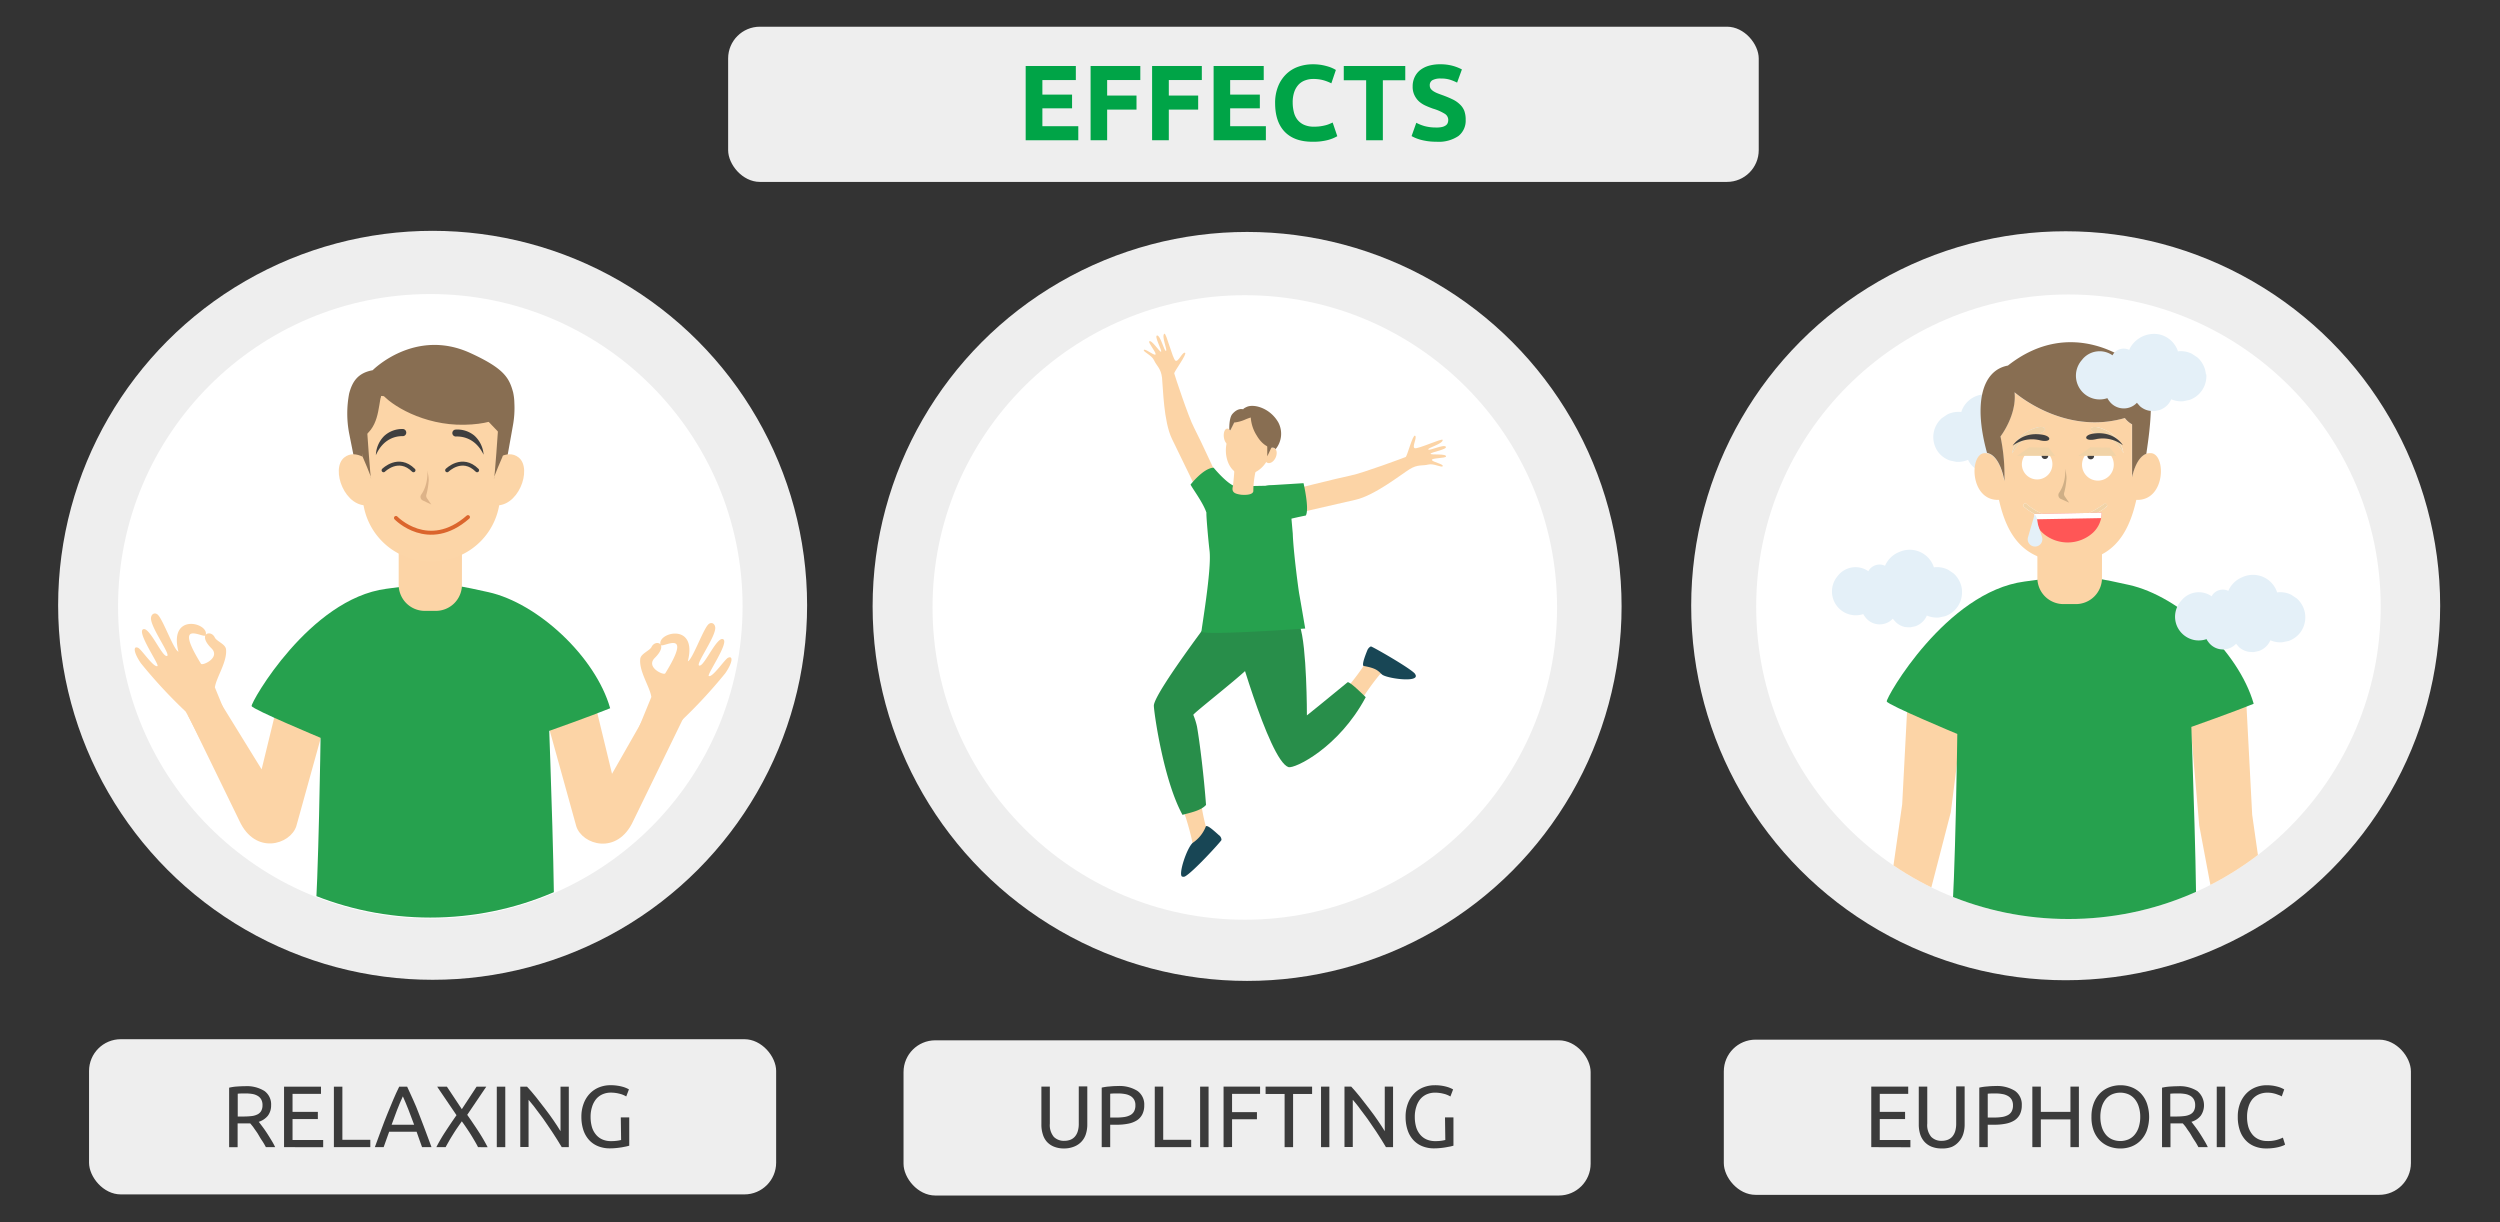
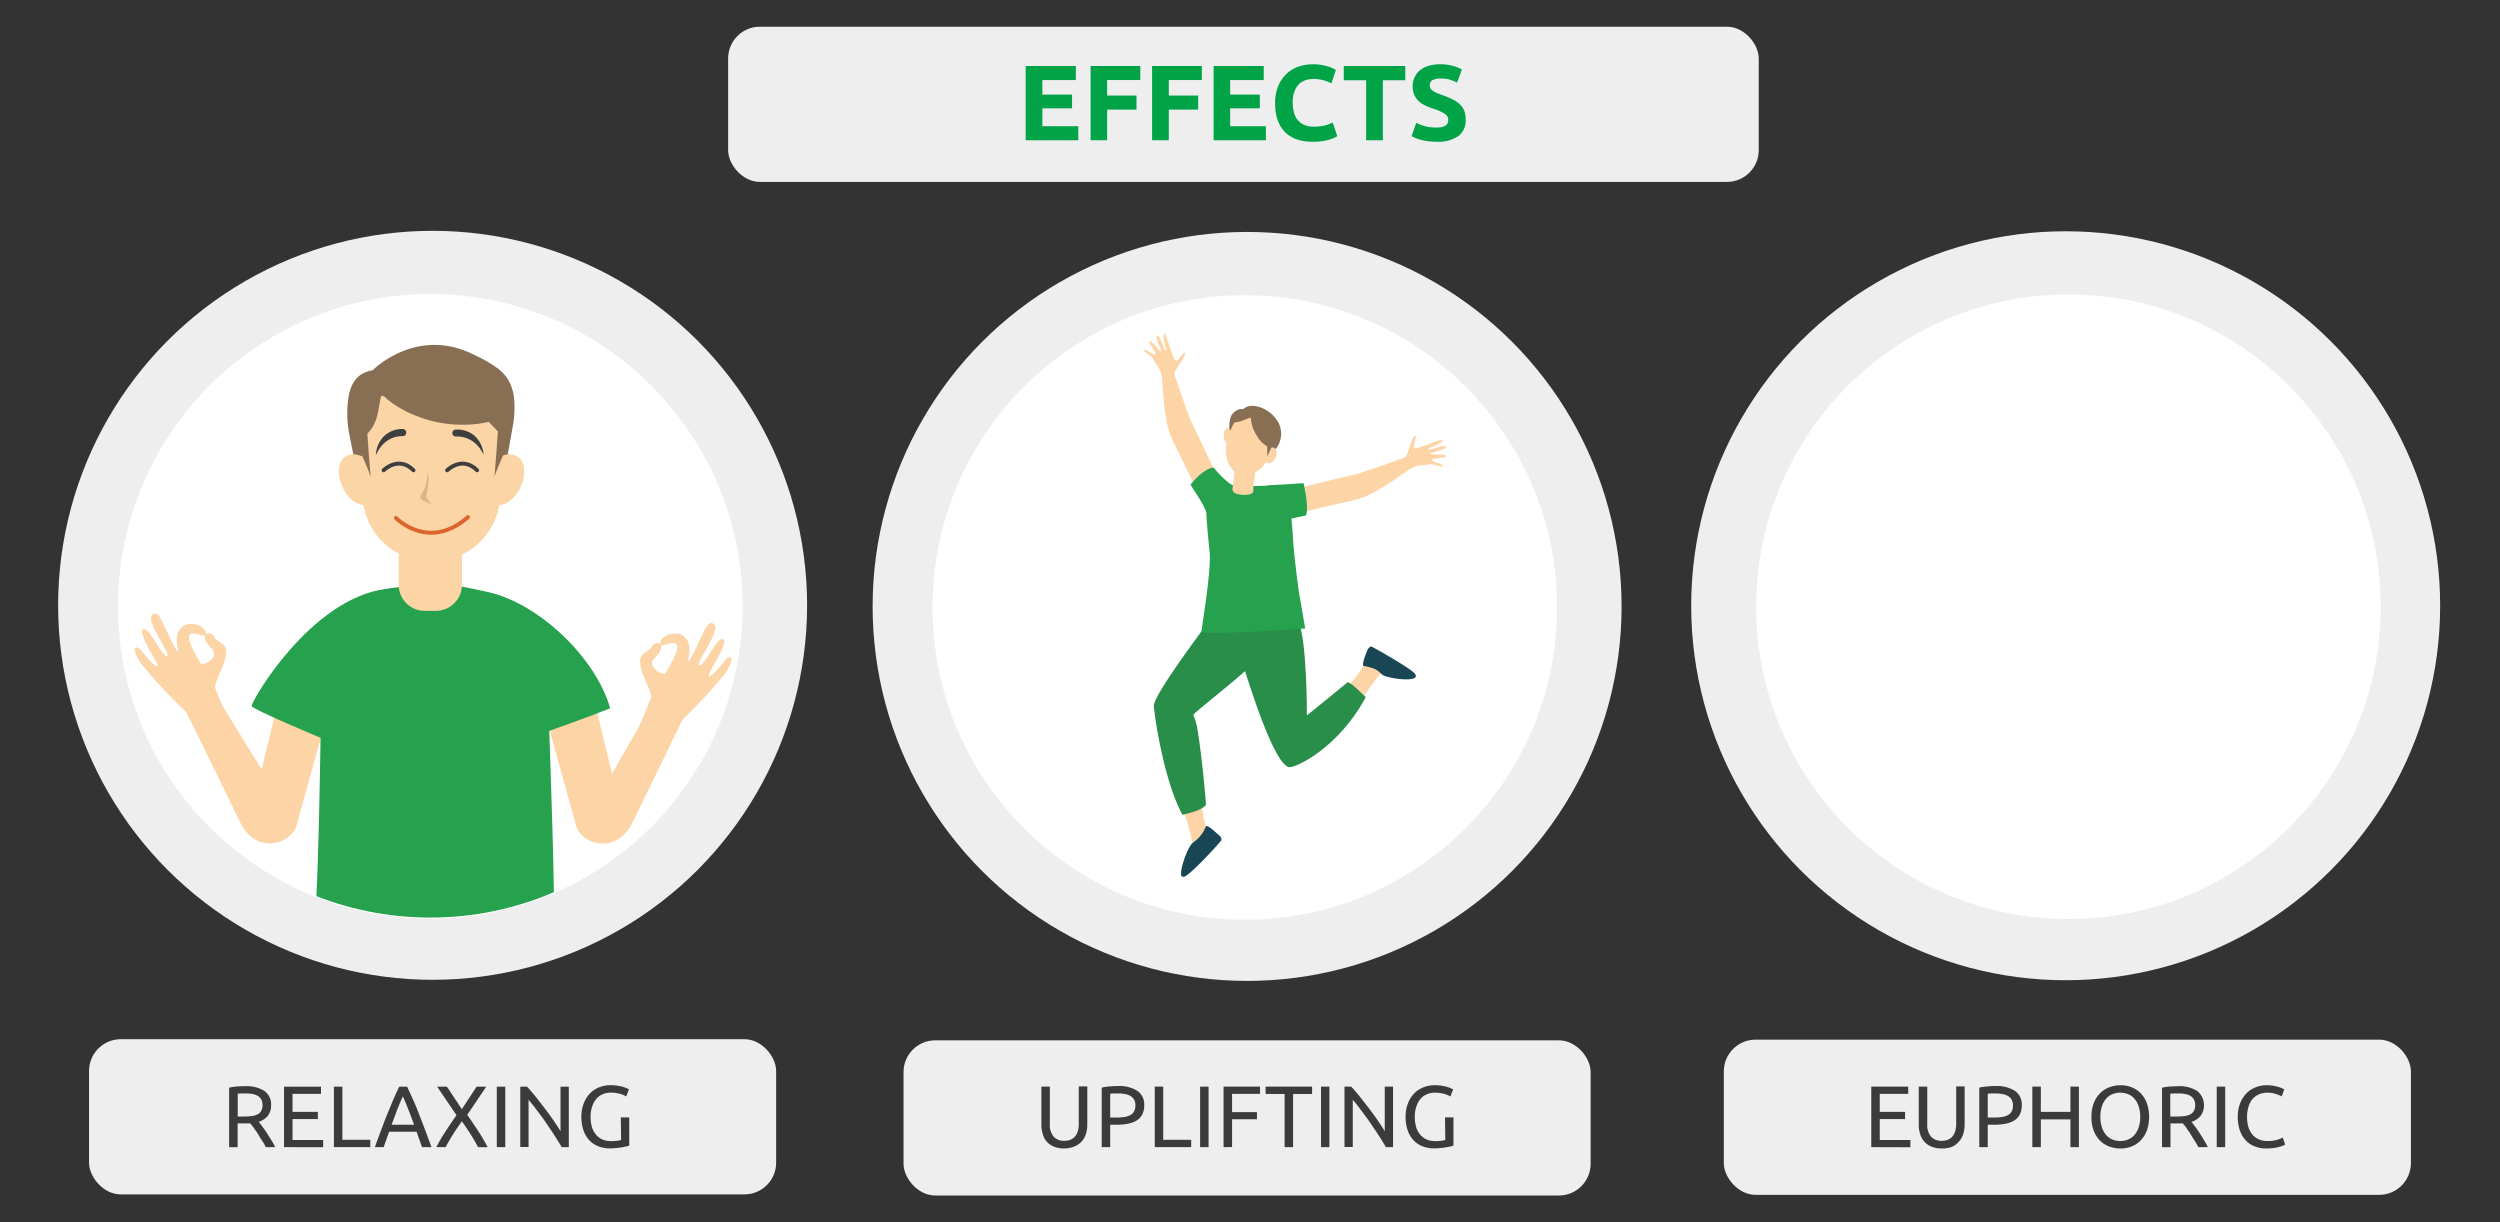
<svg xmlns="http://www.w3.org/2000/svg" id="Слой_1" data-name="Слой 1" width="630" height="308" viewBox="0 0 630 308">
  <rect x="0" y="0" width="630" height="308" fill="#333333" stroke="none" />
  <defs>
    <style>
      .cls-1, .cls-10, .cls-19, .cls-20, .cls-9 {
        fill: none;
      }

      .cls-2 {
        clip-path: url(#clip-path);
      }

      .cls-3 {
        fill: #fcd4a6;
      }

      .cls-4 {
        fill: #26a14e;
      }

      .cls-5 {
        fill: #806e54;
      }

      .cls-6 {
        fill: #f0d2a6;
      }

      .cls-7 {
        fill: #cfaf87;
      }

      .cls-8 {
        fill: #3f3f3f;
      }

      .cls-9 {
        stroke: #414141;
      }

      .cls-10, .cls-19, .cls-20, .cls-9 {
        stroke-linecap: round;
        stroke-linejoin: round;
      }

      .cls-10 {
        stroke: #c06534;
      }

      .cls-11 {
        fill: #eee;
      }

      .cls-12 {
        fill: #fff;
      }

      .cls-13 {
        fill: #3b3b3b;
      }

      .cls-14 {
        fill: #00a447;
      }

      .cls-15 {
        clip-path: url(#clip-path-2);
      }

      .cls-16 {
        fill: #886e52;
      }

      .cls-17 {
        fill: #fcd5a7;
      }

      .cls-18 {
        fill: #ddb388;
      }

      .cls-19 {
        stroke: #3f3f3f;
      }

      .cls-20 {
        stroke: #db652d;
      }

      .cls-21 {
        fill: #288e4a;
      }

      .cls-22 {
        fill: #184655;
      }

      .cls-23 {
        clip-path: url(#clip-path-3);
      }

      .cls-24 {
        fill: #e4f0f8;
      }

      .cls-25 {
        fill: #f1d3a7;
      }

      .cls-26 {
        fill: #414141;
      }

      .cls-27 {
        fill: #ff5656;
      }

      .cls-28 {
        fill: #cfaf86;
      }
    </style>
    <clipPath id="clip-path">
      <path class="cls-1" d="M54.53,211.33s20,8.13,52.61,8.18c36.18.05,60.24-9.2,60.24-9.2L183.31,47.74,40.38,70.23Z" />
    </clipPath>
    <clipPath id="clip-path-2">
      <circle class="cls-1" cx="108.44" cy="152.54" r="78.69" />
    </clipPath>
    <clipPath id="clip-path-3">
-       <circle class="cls-1" cx="521.25" cy="152.9" r="78.69" />
-     </clipPath>
+       </clipPath>
  </defs>
  <g class="cls-2">
    <g>
      <polygon class="cls-3" points="70.8 174.55 69.22 204.85 65.31 232.23 73.97 232.23 80.58 206.7 84.01 179.79 70.8 174.55" />
      <g>
        <polygon class="cls-3" points="149.49 176.98 151.07 207.28 154.98 234.66 143.36 234.66 138.69 209.81 136.29 182.23 149.49 176.98" />
        <path class="cls-4" d="M97.81,152.74c11.93-1.58,12-2,24.46.79,11.82,2.62,25.6,15.46,29.15,27.79-4.72,1.94-14.58,5.41-14.58,5.41s1.68,45.48,1,46.41c-1,1.3-41.16,3.92-57.1.48,1-10.78,1.42-45.22,1.42-45.22s-16.24-6.78-16.5-7.61S79.5,155.16,97.81,152.74Z" />
        <path class="cls-3" d="M100.81,142.87h15.14a0,0,0,0,1,0,0v8.56a6.58,6.58,0,0,1-6.58,6.58h-2a6.58,6.58,0,0,1-6.58-6.58v-8.56A0,0,0,0,1,100.81,142.87Z" />
        <path class="cls-5" d="M127.84,109.13c-.92-3.35-2.1-5.5-9.83-9-12.79-5.82-22.4,4-22.4,4-3.52.66-4.7,2.83-5.38,5.29a24.38,24.38,0,0,0,0,9.26l2.56,12.83,2.46-12c2.42-7.89,6.09-11.1,6.09-11.1l11.68-.92,12.39,22.85,2.41-13.52a22.77,22.77,0,0,0,.34-5.21A13,13,0,0,0,127.84,109.13Z" />
        <path class="cls-6" d="M95.26,125.27s-3.42-3.35-6.16-1.16C85.86,126.69,89.24,136,95,135Z" />
        <path class="cls-6" d="M123,125.27s3.43-3.35,6.16-1.16c3.24,2.58-.14,11.89-5.88,10.91Z" />
        <path class="cls-6" d="M109.41,147.92h-.63a15.47,15.47,0,0,1-15.47-15.47v-13.8L97.57,110l20.71,1.8,6.6,6.87v13.8A15.47,15.47,0,0,1,109.41,147.92Z" />
        <path class="cls-7" d="M108.18,127.62s0,.06,0,.17a9.58,9.58,0,0,1-.55,3.16,6.86,6.86,0,0,1-.84,1.61,1,1,0,0,0,.37,1.43l1.91.85-1-1.43a1,1,0,0,1-.15-.76,16.87,16.87,0,0,0,.56-3.41,7.45,7.45,0,0,0-.37-2.18" />
        <path class="cls-8" d="M96.77,123.78a6.56,6.56,0,0,1,3.08-3.73,6.09,6.09,0,0,1,4.58-.31.78.78,0,0,1,.5.9h0a.8.8,0,0,1-1,.61C102.52,120.84,99.49,120.52,96.77,123.78Z" />
        <path class="cls-8" d="M120.05,124.07a6.48,6.48,0,0,0-2.69-4,6.07,6.07,0,0,0-4.52-.77.78.78,0,0,0-.59.85h0a.79.79,0,0,0,.93.7C114.63,120.58,117.67,120.56,120.05,124.07Z" />
        <path class="cls-5" d="M125.79,106.55c-.44.15-14.6-3.78-14.6-3.78l-12.44,3.78v0c-10.93,3-6.12,13.31-6.12,13.31,4.5-2.31,4.17-7,5-10.45,2,2.61,9.61,7.38,19,7.19,9.6-.18,10.68-3.92,10.68-3.92S126.23,106.41,125.79,106.55Z" />
        <path class="cls-5" d="M93.31,123.92s2.11,4.8,2,5-1-11.86-1-11.86l-1.75,2.64Z" />
        <path class="cls-5" d="M125.4,123.92s-2.1,4.8-2,5,1-11.86,1-11.86l1.76,2.64Z" />
        <polyline class="cls-9" points="115.81 125.08 113.66 126.86 115.81 128.14" />
        <polyline class="cls-9" points="101.44 125.08 103.59 126.86 101.44 128.14" />
        <path class="cls-10" d="M102.63,140.11s6.53-4.08,12.72,0" />
      </g>
    </g>
  </g>
  <circle class="cls-11" cx="520.55" cy="152.65" r="94.37" />
  <circle class="cls-12" cx="521.25" cy="152.9" r="78.69" />
  <rect class="cls-11" x="183.49" y="6.73" width="259.71" height="39.11" rx="8" />
  <rect class="cls-11" x="227.69" y="262.16" width="173.15" height="39.11" rx="8" />
  <circle class="cls-11" cx="314.27" cy="152.82" r="94.37" />
  <circle class="cls-12" cx="313.69" cy="153.08" r="78.69" />
  <rect class="cls-11" x="434.4" y="261.99" width="173.15" height="39.11" rx="8" />
  <g>
    <path class="cls-13" d="M471.56,289.08V273.83h9.31v1.83H473.7v4.53h6.38V282H473.7v5.28h7.72v1.83Z" />
    <path class="cls-13" d="M489.32,289.41a6.67,6.67,0,0,1-2.6-.46,4.85,4.85,0,0,1-1.8-1.27,5.18,5.18,0,0,1-1.05-1.9,8.18,8.18,0,0,1-.34-2.37v-9.58h2.14v9.33a4.61,4.61,0,0,0,1,3.33,3.55,3.55,0,0,0,2.64,1,4.33,4.33,0,0,0,1.48-.25,3,3,0,0,0,1.16-.78,3.78,3.78,0,0,0,.75-1.36,6.67,6.67,0,0,0,.26-2v-9.33h2.13v9.58a7.85,7.85,0,0,1-.34,2.37,5,5,0,0,1-1.05,1.9A5,5,0,0,1,491.9,289,6.5,6.5,0,0,1,489.32,289.41Z" />
    <path class="cls-13" d="M502.83,273.68a8.54,8.54,0,0,1,4.94,1.22,4.18,4.18,0,0,1,1.72,3.64,5.06,5.06,0,0,1-.47,2.26,4,4,0,0,1-1.36,1.52,6.35,6.35,0,0,1-2.17.84,14,14,0,0,1-2.88.27h-1.7v5.65h-2.13v-15a12.6,12.6,0,0,1,2-.29C501.53,273.71,502.21,273.68,502.83,273.68Zm.17,1.87c-.91,0-1.6,0-2.09.07v6h1.61a13.16,13.16,0,0,0,2-.14A4.52,4.52,0,0,0,506,281a2.34,2.34,0,0,0,.94-.93,3.11,3.11,0,0,0,.33-1.52,2.85,2.85,0,0,0-.34-1.45,2.54,2.54,0,0,0-.93-.91,4,4,0,0,0-1.35-.48A9.45,9.45,0,0,0,503,275.55Z" />
    <path class="cls-13" d="M521.75,273.83h2.13v15.25h-2.13v-7h-7.46v7h-2.14V273.83h2.14v6.36h7.46Z" />
    <path class="cls-13" d="M527.05,281.45a9.47,9.47,0,0,1,.58-3.46,7.23,7.23,0,0,1,1.58-2.49,6.59,6.59,0,0,1,2.34-1.51,7.8,7.8,0,0,1,2.82-.51,7.63,7.63,0,0,1,2.79.51,6.53,6.53,0,0,1,2.3,1.51A7.21,7.21,0,0,1,541,278a10.58,10.58,0,0,1,0,6.91,7.26,7.26,0,0,1-1.57,2.5,6.53,6.53,0,0,1-2.3,1.51,7.84,7.84,0,0,1-2.79.5,8,8,0,0,1-2.82-.5,6.59,6.59,0,0,1-2.34-1.51,7.27,7.27,0,0,1-1.58-2.5A9.45,9.45,0,0,1,527.05,281.45Zm2.24,0a8.67,8.67,0,0,0,.35,2.52,5.66,5.66,0,0,0,1,1.92,4.29,4.29,0,0,0,1.58,1.22,5.32,5.32,0,0,0,4.19,0,4.26,4.26,0,0,0,1.57-1.22,5.47,5.47,0,0,0,1-1.92,8.34,8.34,0,0,0,.36-2.52,8.25,8.25,0,0,0-.36-2.52,5.44,5.44,0,0,0-1-1.93,4.36,4.36,0,0,0-1.57-1.22,5.32,5.32,0,0,0-4.19,0,4.4,4.4,0,0,0-1.58,1.22,5.62,5.62,0,0,0-1,1.93A8.57,8.57,0,0,0,529.29,281.45Z" />
    <path class="cls-13" d="M552.24,282.7c.23.29.53.68.89,1.16s.73,1,1.11,1.58.76,1.18,1.13,1.81a17.14,17.14,0,0,1,1,1.83H554c-.3-.56-.61-1.12-1-1.69s-.69-1.12-1-1.64-.71-1-1-1.47-.66-.85-.93-1.18l-.59,0h-2.52v6h-2.13v-15a12.6,12.6,0,0,1,2-.29c.74-.05,1.42-.08,2-.08a8.29,8.29,0,0,1,4.89,1.21,4.64,4.64,0,0,1,.88,6.2A4.68,4.68,0,0,1,552.24,282.7ZM549,275.55c-.91,0-1.6,0-2.09.07v5.74h1.52a16.72,16.72,0,0,0,2-.11,4.37,4.37,0,0,0,1.49-.42,2.17,2.17,0,0,0,.93-.87,2.9,2.9,0,0,0,.33-1.48,2.83,2.83,0,0,0-.33-1.43,2.4,2.4,0,0,0-.89-.9,3.69,3.69,0,0,0-1.32-.47A9.25,9.25,0,0,0,549,275.55Z" />
    <path class="cls-13" d="M558.62,273.83h2.13v15.25h-2.13Z" />
    <path class="cls-13" d="M571.09,289.41a7.63,7.63,0,0,1-2.92-.53,6.14,6.14,0,0,1-2.27-1.54,6.81,6.81,0,0,1-1.46-2.49,10.2,10.2,0,0,1-.52-3.4,9.21,9.21,0,0,1,.58-3.4,7.47,7.47,0,0,1,1.58-2.5,6.69,6.69,0,0,1,2.31-1.54,7.51,7.51,0,0,1,2.81-.53,11,11,0,0,1,1.71.13,13,13,0,0,1,1.32.31,6.63,6.63,0,0,1,.91.36,3.46,3.46,0,0,1,.48.26L575,276.3a4.19,4.19,0,0,0-.57-.29l-.85-.31a8.83,8.83,0,0,0-1-.25,7.08,7.08,0,0,0-1.13-.1,5.43,5.43,0,0,0-2.18.42,4.59,4.59,0,0,0-1.65,1.21,5.5,5.5,0,0,0-1,1.93,8.33,8.33,0,0,0-.36,2.54,9.15,9.15,0,0,0,.31,2.48,5.73,5.73,0,0,0,1,1.93,4.35,4.35,0,0,0,1.6,1.24,5.31,5.31,0,0,0,2.23.44,8,8,0,0,0,2.44-.31,9.84,9.84,0,0,0,1.45-.55l.55,1.76a2.43,2.43,0,0,1-.55.28,8.31,8.31,0,0,1-1,.32,11.82,11.82,0,0,1-1.38.26A13.09,13.09,0,0,1,571.09,289.41Z" />
  </g>
  <rect class="cls-11" x="22.44" y="261.88" width="173.15" height="39.11" rx="8" />
  <g>
    <path class="cls-13" d="M65.2,282.7c.24.29.53.68.89,1.16s.73,1,1.11,1.58.76,1.19,1.14,1.82a17.78,17.78,0,0,1,1,1.82H67c-.29-.56-.61-1.12-1-1.69s-.69-1.12-1-1.64-.7-1-1-1.46-.66-.85-.94-1.19l-.58,0H59.88v6H57.74v-15a11.63,11.63,0,0,1,2-.3c.74-.05,1.42-.08,2-.08a8.42,8.42,0,0,1,4.9,1.21,4.16,4.16,0,0,1,1.68,3.61,4.27,4.27,0,0,1-.8,2.6A4.81,4.81,0,0,1,65.2,282.7ZM62,275.55c-.91,0-1.61,0-2.09.07v5.74H61.4a16.85,16.85,0,0,0,2-.11,4.31,4.31,0,0,0,1.48-.42,2.2,2.2,0,0,0,.94-.87,2.9,2.9,0,0,0,.33-1.48,2.83,2.83,0,0,0-.33-1.43,2.43,2.43,0,0,0-.9-.9,3.89,3.89,0,0,0-1.32-.47A10.19,10.19,0,0,0,62,275.55Z" />
    <path class="cls-13" d="M71.58,289.08V273.84h9.31v1.82H73.72v4.53H80.1V282H73.72v5.28h7.72v1.82Z" />
    <path class="cls-13" d="M93.32,287.23v1.85H84.14V273.84h2.14v13.39Z" />
    <path class="cls-13" d="M106.36,289.08c-.25-.66-.48-1.31-.7-1.95l-.68-1.94H98.07l-1.39,3.89H94.46q.89-2.41,1.65-4.47c.51-1.38,1-2.68,1.51-3.91s1-2.41,1.46-3.53,1-2.23,1.52-3.33h2c.52,1.1,1,2.21,1.52,3.33s1,2.3,1.46,3.53,1,2.53,1.5,3.91,1.07,2.86,1.66,4.47Zm-2-5.65c-.47-1.28-.93-2.51-1.4-3.71s-.94-2.34-1.44-3.44c-.51,1.1-1,2.25-1.46,3.44s-.92,2.43-1.37,3.71Z" />
    <path class="cls-13" d="M120.46,289.08c-.21-.44-.48-.93-.79-1.46s-.64-1.09-1-1.67-.75-1.16-1.14-1.74-.78-1.13-1.15-1.64l-1.14,1.64c-.4.58-.77,1.16-1.13,1.74s-.7,1.13-1,1.67-.58,1-.8,1.46h-2.35a42.11,42.11,0,0,1,2.3-3.94q1.3-2,2.78-4.11l-4.88-7.19h2.46l3.76,5.67,3.72-5.67h2.44l-4.8,7.1q1.5,2.13,2.82,4.16a45.46,45.46,0,0,1,2.33,4Z" />
    <path class="cls-13" d="M125.19,273.84h2.14v15.24h-2.14Z" />
    <path class="cls-13" d="M141.56,289.08c-.32-.54-.69-1.15-1.11-1.82s-.87-1.38-1.35-2.1-1-1.47-1.51-2.22-1-1.47-1.55-2.16-1-1.36-1.5-2-.93-1.16-1.34-1.63v11.9h-2.09V273.84h1.7c.69.73,1.42,1.58,2.21,2.56s1.56,2,2.33,3,1.5,2,2.18,3,1.26,1.88,1.72,2.66V273.84h2.09v15.24Z" />
    <path class="cls-13" d="M156.44,281.58h2.13v7.13c-.18.06-.43.12-.76.2l-1.14.22c-.44.07-.91.13-1.42.18s-1,.08-1.56.08a7.84,7.84,0,0,1-2.93-.53,6.14,6.14,0,0,1-2.27-1.54,7,7,0,0,1-1.46-2.48,10.4,10.4,0,0,1-.52-3.39,9.21,9.21,0,0,1,.59-3.4,7.3,7.3,0,0,1,1.57-2.5A6.64,6.64,0,0,1,151,274a7.72,7.72,0,0,1,2.85-.53,11.21,11.21,0,0,1,1.84.14,10.63,10.63,0,0,1,1.37.3,7.21,7.21,0,0,1,.94.36,3.75,3.75,0,0,1,.49.26l-.68,1.78a5.7,5.7,0,0,0-1.69-.69,8.77,8.77,0,0,0-2.16-.28,5.18,5.18,0,0,0-2.12.42A4.43,4.43,0,0,0,150.2,277a5.68,5.68,0,0,0-1,1.93,8,8,0,0,0-.37,2.54,9.09,9.09,0,0,0,.32,2.48,5.24,5.24,0,0,0,1,1.93,4.35,4.35,0,0,0,1.6,1.24,5.27,5.27,0,0,0,2.26.44,10.09,10.09,0,0,0,1.57-.1,8.85,8.85,0,0,0,.94-.18Z" />
  </g>
  <circle class="cls-11" cx="109.02" cy="152.54" r="94.37" />
  <circle class="cls-12" cx="108.44" cy="152.79" r="78.69" />
  <g>
    <path class="cls-13" d="M268.17,289.41a6.62,6.62,0,0,1-2.59-.46,4.81,4.81,0,0,1-1.81-1.27,5,5,0,0,1-1-1.9,7.85,7.85,0,0,1-.34-2.37v-9.58h2.13v9.33a4.65,4.65,0,0,0,1,3.33,3.58,3.58,0,0,0,2.64,1,4.39,4.39,0,0,0,1.49-.25,2.94,2.94,0,0,0,1.15-.78,3.64,3.64,0,0,0,.75-1.36,6.36,6.36,0,0,0,.26-2v-9.33H274v9.58a7.85,7.85,0,0,1-.34,2.37,4.93,4.93,0,0,1-2.86,3.17A6.59,6.59,0,0,1,268.17,289.41Z" />
    <path class="cls-13" d="M281.68,273.68a8.52,8.52,0,0,1,4.94,1.22,4.18,4.18,0,0,1,1.73,3.64,4.93,4.93,0,0,1-.48,2.26,3.9,3.9,0,0,1-1.36,1.52,6.27,6.27,0,0,1-2.17.84,14,14,0,0,1-2.88.27h-1.69v5.65h-2.14v-15a12.56,12.56,0,0,1,2-.29C280.39,273.71,281.06,273.68,281.68,273.68Zm.18,1.87c-.91,0-1.61,0-2.09.07v6h1.6a13,13,0,0,0,2-.14,4.58,4.58,0,0,0,1.49-.49,2.38,2.38,0,0,0,.93-.93,3.11,3.11,0,0,0,.33-1.52,2.76,2.76,0,0,0-.34-1.45,2.51,2.51,0,0,0-.92-.91,4,4,0,0,0-1.36-.48A9.33,9.33,0,0,0,281.86,275.55Z" />
    <path class="cls-13" d="M300.18,287.23v1.85H291V273.83h2.13v13.4Z" />
    <path class="cls-13" d="M302.43,273.83h2.13v15.25h-2.13Z" />
    <path class="cls-13" d="M308.34,289.08V273.83h9.2v1.83h-7.06v4.6h6.27v1.8h-6.27v7Z" />
    <path class="cls-13" d="M330.65,273.83v1.85h-4.79v13.4h-2.14v-13.4h-4.79v-1.85Z" />
    <path class="cls-13" d="M332.9,273.83H335v15.25H332.9Z" />
    <path class="cls-13" d="M349.26,289.08q-.48-.81-1.11-1.83t-1.35-2.1c-.49-.72-1-1.46-1.51-2.21s-1-1.47-1.55-2.16-1-1.36-1.49-2-.94-1.16-1.35-1.63v11.9h-2.09V273.83h1.7c.69.74,1.42,1.59,2.21,2.57s1.56,2,2.33,3,1.5,2,2.18,3,1.26,1.88,1.73,2.66V273.83h2.09v15.25Z" />
    <path class="cls-13" d="M364.14,281.58h2.13v7.13c-.18.06-.43.12-.76.2l-1.14.21c-.44.08-.91.14-1.42.19s-1,.08-1.56.08a7.84,7.84,0,0,1-2.93-.53,6.14,6.14,0,0,1-2.27-1.54,6.81,6.81,0,0,1-1.46-2.49,10.3,10.3,0,0,1-.52-3.38,9.21,9.21,0,0,1,.59-3.4,7.45,7.45,0,0,1,1.57-2.5,6.64,6.64,0,0,1,2.32-1.54,7.72,7.72,0,0,1,2.85-.53,10.7,10.7,0,0,1,3.21.44,7.21,7.21,0,0,1,.94.36,3.75,3.75,0,0,1,.49.26l-.68,1.78a5.7,5.7,0,0,0-1.69-.69,8.77,8.77,0,0,0-2.16-.28,5.18,5.18,0,0,0-2.12.42A4.43,4.43,0,0,0,357.9,277a5.68,5.68,0,0,0-1,1.93,8,8,0,0,0-.37,2.54,9.14,9.14,0,0,0,.32,2.48,5.24,5.24,0,0,0,1,1.93,4.35,4.35,0,0,0,1.6,1.24,5.42,5.42,0,0,0,2.26.44,10.09,10.09,0,0,0,1.57-.1,6.53,6.53,0,0,0,.94-.19Z" />
  </g>
  <g>
    <path class="cls-14" d="M258.47,35.34V16.63h12.64v3.54h-8.43v3.67h7.48V27.3h-7.48v4.51h9.05v3.53Z" />
    <path class="cls-14" d="M274.83,35.34V16.63h12.53v3.54H279v3.91h7.4v3.54H279v7.72Z" />
    <path class="cls-14" d="M290.33,35.34V16.63h12.53v3.54h-8.32v3.91h7.4v3.54h-7.4v7.72Z" />
    <path class="cls-14" d="M305.83,35.34V16.63h12.63v3.54H310v3.67h7.48V27.3H310v4.51h9v3.53Z" />
    <path class="cls-14" d="M330.72,35.72q-4.56,0-7-2.54c-1.6-1.69-2.39-4.09-2.39-7.21a11,11,0,0,1,.73-4.14,8.78,8.78,0,0,1,2-3.08,8.21,8.21,0,0,1,3-1.9,11,11,0,0,1,3.81-.65,13,13,0,0,1,2.16.17,15.8,15.8,0,0,1,1.7.41,8.31,8.31,0,0,1,1.21.47,7,7,0,0,1,.7.38L335.5,21a11.09,11.09,0,0,0-2-.78,9.52,9.52,0,0,0-2.61-.32,5.62,5.62,0,0,0-1.9.32,4.36,4.36,0,0,0-1.65,1,5.16,5.16,0,0,0-1.15,1.85,7.9,7.9,0,0,0-.43,2.75,9.79,9.79,0,0,0,.29,2.42,5,5,0,0,0,.91,1.93,4.44,4.44,0,0,0,1.66,1.28,5.89,5.89,0,0,0,2.49.47,10.88,10.88,0,0,0,2.94-.36,6.47,6.47,0,0,0,1-.34c.29-.12.55-.24.78-.35L337,34.32a9.88,9.88,0,0,1-2.51,1A14.54,14.54,0,0,1,330.72,35.72Z" />
    <path class="cls-14" d="M354.13,16.63v3.59h-5.65V35.34h-4.21V20.22h-5.64V16.63Z" />
    <path class="cls-14" d="M361.93,32.13A5.93,5.93,0,0,0,363.4,32a2.68,2.68,0,0,0,.93-.4,1.35,1.35,0,0,0,.49-.61,2.16,2.16,0,0,0,.14-.78,1.81,1.81,0,0,0-.87-1.53,12,12,0,0,0-3-1.31c-.61-.22-1.22-.46-1.83-.74a6.63,6.63,0,0,1-1.65-1.05A5.17,5.17,0,0,1,356.45,24a4.8,4.8,0,0,1-.46-2.2,5.36,5.36,0,0,1,.49-2.34,5,5,0,0,1,1.37-1.77A6.5,6.5,0,0,1,360,16.59a9.77,9.77,0,0,1,2.87-.39,11.58,11.58,0,0,1,3.26.4,11.15,11.15,0,0,1,2.27.9l-1.21,3.32a12.27,12.27,0,0,0-1.75-.72,7.35,7.35,0,0,0-2.3-.31,4.24,4.24,0,0,0-2.18.42,1.42,1.42,0,0,0-.66,1.28,1.53,1.53,0,0,0,.24.87,2.65,2.65,0,0,0,.69.63,5.81,5.81,0,0,0,1,.51c.39.16.81.31,1.28.48,1,.36,1.82.71,2.54,1.06a6.79,6.79,0,0,1,1.8,1.23A4.5,4.5,0,0,1,369,27.92a6.45,6.45,0,0,1,.35,2.29,4.9,4.9,0,0,1-1.83,4.07,8.9,8.9,0,0,1-5.54,1.44,15.19,15.19,0,0,1-2.24-.15,15.7,15.7,0,0,1-1.77-.36,11.69,11.69,0,0,1-1.32-.46,10.11,10.11,0,0,1-.93-.46l1.19-3.35a10.47,10.47,0,0,0,2.06.83A10.83,10.83,0,0,0,361.93,32.13Z" />
  </g>
  <path class="cls-1" d="M48.53,217.89s22.13,9,58.11,9c40,.06,66.55-10.16,66.55-10.16l17.6-179.58L32.9,62Z" />
  <g class="cls-15">
    <g>
      <path class="cls-3" d="M41.82,165.27c1.88.65-3.41-6.37-3.76-9.18-.16-1.27.95-2,1.79-1.09,1.35,1.44,4,8.91,5.12,9.22-2.56-10.05,7.92-7.2,6.85-4.13-.36,1-8.43-4.59-1.17,7.18.36.58,5-1.53,2.64-3.89-3.65-3.6-.19-4.84.83-2.75.46,1,2.7,1.66,2.84,3,.34,3.13-2.43,7-2.81,9.59l5.79,14.14L55.41,196s-8-15.79-8.66-16.72a125.66,125.66,0,0,1-11.22-12.11c-1.93-2.78-2-4.54-.69-3.9.84.42,3.87,5,4.83,4.59.6-.25-5.11-8.32-3.66-9.25S40.54,164.83,41.82,165.27Z" />
      <path class="cls-3" d="M176.47,167.69c-1.87.65,3.41-6.38,3.76-9.18.16-1.27-.95-2-1.79-1.1-1.35,1.45-4,8.92-5.11,9.23,2.55-10-7.93-7.2-6.86-4.13.36,1,8.44-4.59,1.17,7.18-.36.58-5-1.53-2.64-3.89,3.65-3.6.19-4.84-.82-2.75-.47.94-2.7,1.66-2.84,3-.34,3.13,2.42,7,2.8,9.59l-5.79,14.14,4.53,8.72s8.05-15.79,8.66-16.72a125.66,125.66,0,0,0,11.22-12.11c1.93-2.78,2-4.54.69-3.9-.84.42-3.87,5-4.83,4.59-.59-.26,5.11-8.32,3.66-9.25S177.76,167.25,176.47,167.69Z" />
      <path class="cls-3" d="M70.31,175.88l-4.38,18L54.46,175.28l-7.07,5,12.94,26.57c4,8.71,12.83,6,14.34,1.35l7.57-27.29Z" />
      <path class="cls-3" d="M149.6,175.88,154.23,195l11.21-19.67,7.07,5-12.94,26.57c-4,8.71-12.83,6-14.34,1.35l-7.57-27.29Z" />
      <path class="cls-4" d="M97.31,148.38c12.57-1.66,12.61-2.09,25.76.84,12.45,2.76,27,16.28,30.69,29.26-5,2.05-15.35,5.7-15.35,5.7s1.76,47.88,1,48.87c-1,1.36-43.34,4.13-60.13.51,1-11.36,1.5-47.63,1.5-47.63s-17.1-7.14-17.37-8S78,150.93,97.31,148.38Z" />
      <path class="cls-3" d="M100.47,138h15.94a0,0,0,0,1,0,0v9.36a6.58,6.58,0,0,1-6.58,6.58h-2.78a6.58,6.58,0,0,1-6.58-6.58V138a0,0,0,0,1,0,0Z" />
      <path class="cls-16" d="M129.3,98.84c-1-3.67-2.3-6-10.8-9.89-14-6.39-24.59,4.35-24.59,4.35C90,94,88.74,96.4,88,99.11a26.69,26.69,0,0,0,0,10.17l2.81,14.09,2.7-13.16C96.17,101.55,100.2,98,100.2,98L113,97l13.6,25.1,2.65-14.85a24.4,24.4,0,0,0,.37-5.72A13.7,13.7,0,0,0,129.3,98.84Z" />
      <path class="cls-17" d="M93.52,116.57s-3.76-3.68-6.77-1.28c-3.55,2.84.16,13.07,6.47,12Z" />
      <path class="cls-17" d="M123.94,116.57s3.76-3.68,6.77-1.28c3.56,2.84-.16,13.07-6.46,12Z" />
      <path class="cls-17" d="M109.06,141.45h-.69a17,17,0,0,1-17-17V109.3l4.68-9.52,22.75,2,7.24,7.55v15.15A17,17,0,0,1,109.06,141.45Z" />
      <path class="cls-18" d="M107.71,119.15s0,.07,0,.18a10.27,10.27,0,0,1-.61,3.48,7.84,7.84,0,0,1-.91,1.77,1,1,0,0,0,.4,1.56l2.1,1-1.09-1.58a1.06,1.06,0,0,1-.17-.83,18.73,18.73,0,0,0,.61-3.74,7.91,7.91,0,0,0-.41-2.4" />
      <path class="cls-8" d="M94.72,114.71a7.15,7.15,0,0,1,2.11-4.86,6.69,6.69,0,0,1,4.73-1.74.88.88,0,0,1,.81.8h0a.88.88,0,0,1-.87,1C99.89,109.86,96.59,110.45,94.72,114.71Z" />
      <path class="cls-8" d="M121.87,114.58a7.2,7.2,0,0,0-2.3-4.78,6.69,6.69,0,0,0-4.8-1.54.87.87,0,0,0-.78.83h0a.87.87,0,0,0,.9.91C116.51,109.94,119.83,110.39,121.87,114.58Z" />
      <path class="cls-16" d="M127.06,96c-.49.16-16-4.16-16-4.16L97.35,96v0c-12,3.24-6.71,14.61-6.71,14.61,4.94-2.53,4.57-7.73,5.51-11.48,2.18,2.87,10.55,8.11,20.85,7.91,10.54-.21,11.73-4.31,11.73-4.31S127.54,95.86,127.06,96Z" />
      <path class="cls-19" d="M96.66,118.51s3.77-3.78,7.54,0" />
      <path class="cls-19" d="M112.68,118.51s3.78-3.78,7.55,0" />
      <path class="cls-16" d="M91.38,115.09s2.31,5.27,2.14,5.52-1.07-13-1.07-13l-1.92,2.9Z" />
      <path class="cls-16" d="M126.63,115.09s-2.32,5.27-2.15,5.52,1.07-13,1.07-13l1.93,2.9Z" />
      <path class="cls-20" d="M99.78,130.52s8.17,8.53,18.15-.21" />
    </g>
  </g>
  <path class="cls-3" d="M302.54,201.1a46.38,46.38,0,0,0,1.31,7.07c.06.18.67.87.74,1.05-.67,4.23-3.45,6.54-6,8.13.68-2.1,2-4.46,1.93-4.95a64.57,64.57,0,0,0-2.56-8.85C300,203.48,300.8,202.25,302.54,201.1Z" />
  <path class="cls-21" d="M309.89,149.63,323,159.19s-6,6.56-8.29,9-13.81,11.41-14,11.95a17.53,17.53,0,0,1,.93,2.94c.74,4.27,1.75,12.6,2.28,19.76-1.28,1.48-4.2,2-5.93,2.5-4.74-8.6-7.14-25.42-7.22-27.46C290.62,174.58,309.89,149.63,309.89,149.63Z" />
  <path class="cls-3" d="M347.68,170a60.56,60.56,0,0,0-5.64,8.12c-1.34-1.27-2.06-2.62-3.64-3.61,1.67-1.76,5.07-6.13,5.48-7.24,1-2.65,1.62-2.94,1.62-2.94s8.27,4.73,8.72,5.71S349.6,168.6,347.68,170Z" />
  <path class="cls-22" d="M343.68,167.83c-.68-.13.59-3.21.87-3.92s.82-1,.94-1c.32,0,9.51,5.23,11,6.78a1.79,1.79,0,0,1,.27.47c.61,1.93-7.49.77-8.52-.21S346.74,168.38,343.68,167.83Z" />
  <path class="cls-21" d="M307.3,152.71l10.89-5.12c-.05,0,.08.47.09.51,1.21,4.18,6.68,2.33,9.26,9.58,1.82,5.12,1.8,22.6,1.8,22.6s5-4,10.24-8.34c.47-.39,4.58,3.75,4.58,3.75-6.79,12.77-18,18.12-19.48,17.62-5-1.71-14.05-34.63-14-34.63C309.59,156.74,307.3,152.71,307.3,152.71Z" />
  <path class="cls-3" d="M323.92,123.82s13.48-3.4,16.49-4,13.41-4.48,13.81-4.65,1.78-5.76,2.38-5.37-.85,2.82-.1,3.14,7-2.61,7.05-2.08c.1,1-3.76,1.94-3.62,2.4s3.93-1.38,4.41-.69-3.76,1.38-3.83,1.77,4.09-.11,3.88.71c-.11.44-3.71.35-3.55.87s2.91,1,2.73,1.53-2.25-.75-3.66-.38-2.62-.11-4.68,1.16-8.78,6.61-13.62,7.71-15.52,3.56-15.52,3.56Z" />
  <path class="cls-3" d="M308.15,123.13s-5.8-12.64-7.24-15.34-4.9-13.26-5-13.68,3.38-5,2.7-5.22-1.67,2.43-2.39,2-2.35-7.09-2.79-6.8c-.84.54.83,4.14.4,4.33s-1.39-3.93-2.23-3.88,1.27,3.8,1,4.09-2.48-3.25-3-2.58c-.27.37,2.06,3.12,1.55,3.31s-2.63-1.62-2.9-1.17,2,1.29,2.58,2.62,1.73,2,2,4.37.35,11,2.52,15.45L302.34,125Z" />
  <path class="cls-4" d="M304.81,138.82c-.29-2.38-.87-8.83-.79-9.63-.8-2.46-3.47-6-4-7.07,0,0,3.26-4.19,5.81-4.26,0,0,2.85,3.46,4.9,4.48a4.57,4.57,0,0,0,1,.27c1.94-.09,11.69-.4,13,0l1.05,11.89c.13,4.27,1.4,13.92,1.63,15.18.29,1.56,1.5,8.71,1.5,8.71s-24.64,1.76-26.14.83C302.64,159.12,305.38,143.65,304.81,138.82Z" />
  <path class="cls-4" d="M318.25,122.69a5.32,5.32,0,0,1,2-.42c3.07-.18,8.24-.51,8.24-.51s1.53,6.53.57,8.15c0,0-8,1.58-7.78,2.26Z" />
  <path class="cls-3" d="M316.55,118.18a23.82,23.82,0,0,0-.71,5.36c.2,1.49-3.09,1.13-3.09,1.13-1.52-.22-2.45-.57-2.08-2.06a45.32,45.32,0,0,0,.43-6.07Z" />
  <path class="cls-3" d="M317.54,104.53a6.77,6.77,0,0,1,2.82,3.67c.81,2.56.25,9.27-4.75,11.1s-7.4-3.38-6.51-7.56S312.06,102.23,317.54,104.53Z" />
  <path class="cls-3" d="M308.41,110.17c.14,1.1.73,1.93,1.31,1.84s.95-1.06.81-2.16-.73-1.93-1.32-1.84S308.27,109.06,308.41,110.17Z" />
  <path class="cls-22" d="M303.87,208.28c.31-.65,2.73,1.7,3.3,2.18a1.48,1.48,0,0,1,.64,1.22c-.07.32-7.25,8.21-9.25,9.21a1,1,0,0,1-.68,0c-1-.52,1.21-7.27,2.71-8.51A8.79,8.79,0,0,0,303.87,208.28Z" />
  <path class="cls-3" d="M319.12,114c-.56,1-.52,2.14.1,2.55s1.56,0,2.12-1,.51-2.14-.1-2.55S319.67,113,319.12,114Z" />
  <path class="cls-16" d="M315.19,105.21a9.71,9.71,0,0,0,1.54,4.6c1.59,2.71,3.5,3,3.5,3s.78-.07,1,.15l.23.22a6.1,6.1,0,0,0,.67-6.74c-2.05-3.59-6.09-4.72-7.93-3.91-1,.45-.9.62-.9.62s-1.29-.51-2.75,1.19c-.87,1-.77,3.88-.77,3.88l.25.26,1-2a9.36,9.36,0,0,0,2.59-.68A14,14,0,0,1,315.19,105.21Z" />
  <polygon class="cls-16" points="319.35 112.48 319.35 115 320.66 112.24 319.61 111.59 319.35 112.48" />
  <g class="cls-23">
    <g>
      <path class="cls-24" d="M494.43,148.77a6.44,6.44,0,0,0-2.14-4.28l-1.37-.92a6.39,6.39,0,0,0-3.31-.64l-.26.06a1.42,1.42,0,0,1-.05-.16,6.42,6.42,0,0,0-8.68-3.73,6.52,6.52,0,0,0-3.45,3.17c-.05.1-.1.21-.14.31a3.87,3.87,0,0,0-.77-.26,3.28,3.28,0,0,0-3,1,3.18,3.18,0,0,0-.43.63,5.64,5.64,0,0,0-5.1-.71,5.77,5.77,0,0,0-2.38,1.6l-.25.31a6,6,0,0,0,6.44,9.6c.08.16.18.32.28.48l.1.11a4.58,4.58,0,0,0,1.74,1.53,4.55,4.55,0,0,0,4.56-.3,4.74,4.74,0,0,0,.76-.65l.76.86A4.88,4.88,0,0,0,480,158a9.58,9.58,0,0,0,1.42.08l1.25-.26a5,5,0,0,0,2.08-1.4,4.92,4.92,0,0,0,.82-1.3,6.51,6.51,0,0,0,3,.5l1.61-.34a6.34,6.34,0,0,0,4.23-6.47Z" />
      <polygon class="cls-3" points="481.06 170.06 479.35 202.7 475.14 232.2 484.48 232.2 491.6 204.69 495.29 175.71 481.06 170.06" />
      <polygon class="cls-3" points="565.84 172.68 567.55 205.32 571.76 234.82 559.24 234.82 554.21 208.04 551.62 178.32 565.84 172.68" />
      <path class="cls-4" d="M510.16,146.55c12.86-1.7,12.9-2.14,26.35.85,12.74,2.83,27.59,16.66,31.42,29.94-5.09,2.1-15.71,5.84-15.71,5.84s1.8,49,1,50c-1.07,1.39-44.34,4.22-61.52.51,1.06-11.62,1.54-48.73,1.54-48.73s-17.5-7.3-17.78-8.19S490.43,149.16,510.16,146.55Z" />
      <path class="cls-3" d="M513.39,135.92H529.7a0,0,0,0,1,0,0v9.73a6.58,6.58,0,0,1-6.58,6.58H520a6.58,6.58,0,0,1-6.58-6.58v-9.73a0,0,0,0,1,0,0Z" />
      <g>
        <path class="cls-24" d="M487.21,109.64a6.39,6.39,0,0,1,2.14-4.27l1.36-.92a6.33,6.33,0,0,1,3.31-.64l.27,0s0-.1,0-.16a6.44,6.44,0,0,1,1.82-2.69,6.32,6.32,0,0,1,3-1.47,6.92,6.92,0,0,1,7.31,3.61,2.92,2.92,0,0,1,.14.31,2.91,2.91,0,0,1,.77-.26,3.23,3.23,0,0,1,3,1,2.88,2.88,0,0,1,.42.63,5.61,5.61,0,0,1,2.17-.93,5.55,5.55,0,0,1,2.94.22,5.68,5.68,0,0,1,2.38,1.6l.25.31a5.95,5.95,0,0,1,1.15,5.92,5.94,5.94,0,0,1-7.59,3.67,4.76,4.76,0,0,1-.28.49l-.1.11a4.52,4.52,0,0,1-4.11,2,4.51,4.51,0,0,1-2.19-.77,4.23,4.23,0,0,1-.76-.64c-.26.28-.51.57-.76.86a5,5,0,0,1-2.32,1.14,9.58,9.58,0,0,1-1.42.08l-1.25-.26a5,5,0,0,1-2.9-2.71,6.43,6.43,0,0,1-3,.51l-1.61-.34a6.49,6.49,0,0,1-2.67-1.8A6.4,6.4,0,0,1,487.21,109.64Z" />
        <g>
          <path class="cls-24" d="M512.52,115.41l.1-.11a4.76,4.76,0,0,0,.28-.49,5.89,5.89,0,0,0,6-1.26,6,6,0,0,1-3.67,2.34,6,6,0,0,1-2.94-.18A3.4,3.4,0,0,0,512.52,115.41Z" />
          <path class="cls-24" d="M505.46,116a4.74,4.74,0,0,0,.76.65,4.55,4.55,0,0,0,4.56.3,5.14,5.14,0,0,0,.94-.63,4.5,4.5,0,0,1-4.07,1.94,4.51,4.51,0,0,1-2.19-.77,3.85,3.85,0,0,1-.75-.64Z" />
        </g>
      </g>
      <path class="cls-3" d="M542,114.19a3,3,0,0,0-1.18.17c-2.69,1-3.58,5.91-3.58,5.91l0-13.34a5.37,5.37,0,0,1-1.83-1.59c-15.43,4.53-27.79-6.49-27.79-6.49.61,5.76-3.55,11.14-3.55,11.14a48.37,48.37,0,0,1,1,11.26c-.34-2-1.38-5.83-3.69-6.86a3.11,3.11,0,0,0-1.27-.2c-3.88.15-3.76,12.08,3.63,11.78,2.08,9.3,6.49,15.6,17.3,15.6s15.22-6.3,17.31-15.6C545.79,126.27,545.91,114.34,542,114.19Zm-34.89,0s.24-4.44,5.72-6.31c2.88-1,3.52.83.37,1.59A9,9,0,0,0,507.14,114.19Zm23.67,13.55a17.34,17.34,0,0,1-10.47,3.8,16.24,16.24,0,0,1-10.29-3.84.48.48,0,0,1,0-.69.5.5,0,0,1,.69,0c.35.33,8.72,8,19.51,0a.49.49,0,0,1,.58.79ZM529,109.47c-3.15-.76-2.51-2.57.37-1.59,5.48,1.87,5.72,6.31,5.72,6.31A9,9,0,0,0,529,109.47Z" />
      <path class="cls-16" d="M505.12,121.25a48.37,48.37,0,0,0-1-11.26s4.16-5.38,3.55-11.14c0,0,12.36,11,27.79,6.49a5.37,5.37,0,0,0,1.83,1.59l0,13.34s.89-4.92,3.58-5.91l0,0c1.1-7.22,2.2-16.71-.74-20.26S522,79.51,506,92.12c-6.61,1.23-8.69,9.67-5.27,22a3,3,0,0,1,.72.24C503.74,115.42,504.78,119.25,505.12,121.25Z" />
      <path class="cls-25" d="M530.23,127c-10.79,8-19.16.37-19.51,0a.5.5,0,0,0-.69,0,.48.48,0,0,0,0,.69,16.24,16.24,0,0,0,10.29,3.84,17.34,17.34,0,0,0,10.47-3.8.49.49,0,0,0-.58-.79Z" />
      <path class="cls-25" d="M529.33,107.88c-2.88-1-3.52.83-.37,1.59a9,9,0,0,1,6.09,4.72S534.81,109.75,529.33,107.88Z" />
      <path class="cls-25" d="M512.86,107.88c-5.48,1.87-5.72,6.31-5.72,6.31a9,9,0,0,1,6.09-4.72C516.38,108.71,515.74,106.9,512.86,107.88Z" />
      <path class="cls-26" d="M527.7,109.24c-2.78.33-2.6,2.09.33,1.47a8.28,8.28,0,0,1,6.94,1.51S533,108.62,527.7,109.24Z" />
      <path class="cls-26" d="M514.49,109.51c-5.27-.74-7.3,2.81-7.3,2.81a8.19,8.19,0,0,1,6.94-1.35C517,111.64,517.25,109.89,514.49,109.51Z" />
      <path class="cls-27" d="M529.6,129.26a6.23,6.23,0,0,1-.11,1.3,6.94,6.94,0,0,1-2.06,3.68,9.49,9.49,0,0,1-12.49.23,6.89,6.89,0,0,1-2.19-3.6,6.17,6.17,0,0,1-.16-1.3v-.06l17-.31A.13.13,0,0,1,529.6,129.26Z" />
      <path class="cls-12" d="M529.6,129.26a6.23,6.23,0,0,1-.11,1.3l-16.74.31a6.17,6.17,0,0,1-.16-1.3v-.06l17-.31A.13.13,0,0,1,529.6,129.26Z" />
      <path class="cls-24" d="M555.89,94.35a6.44,6.44,0,0,0-2.14-4.28l-1.37-.91a6.31,6.31,0,0,0-3.31-.65l-.26.06a1,1,0,0,1,0-.16,6.54,6.54,0,0,0-1.82-2.69,6.42,6.42,0,0,0-3-1.48,6.92,6.92,0,0,0-7.3,3.61c0,.1-.1.21-.14.31a3.31,3.31,0,0,0-.77-.25,3.25,3.25,0,0,0-3,1,3,3,0,0,0-.43.63,5.64,5.64,0,0,0-7.48.89l-.25.31a6,6,0,0,0-1.38,2.81,6,6,0,0,0,4.73,7,5.89,5.89,0,0,0,3.09-.22c.08.16.18.32.28.48l.1.12a4.47,4.47,0,0,0,1.74,1.52,4.55,4.55,0,0,0,4.56-.3,4.74,4.74,0,0,0,.76-.65l.76.86a4.83,4.83,0,0,0,2.32,1.14,9.54,9.54,0,0,0,1.41.09l1.26-.27a5,5,0,0,0,2.08-1.4,4.92,4.92,0,0,0,.82-1.3,6.51,6.51,0,0,0,3,.5l1.61-.34a6.34,6.34,0,0,0,4.23-6.47Z" />
      <path class="cls-12" d="M509.51,117.12a3.85,3.85,0,1,0,3.85-4A3.93,3.93,0,0,0,509.51,117.12Z" />
      <circle class="cls-26" cx="515.32" cy="114.84" r="0.84" />
      <path class="cls-12" d="M528.82,113.12a4,4,0,1,0,3.85,4A3.93,3.93,0,0,0,528.82,113.12Z" />
-       <path class="cls-24" d="M512.74,129.6a3.46,3.46,0,0,1,.66,1.55c.05.28.19,1.11.19,1.11l1,3.07a1.84,1.84,0,0,1-1.68,2.4h0a1.84,1.84,0,0,1-1.85-2.37Z" />
      <polygon class="cls-25" points="508.29 114.88 517.89 114.88 516.24 112.8 511.39 112.7 508.29 114.88" />
      <circle class="cls-26" cx="526.87" cy="114.92" r="0.84" />
      <polygon class="cls-25" points="523.71 114.88 533.31 114.88 531.66 112.8 526.82 112.7 523.71 114.88" />
      <path class="cls-28" d="M520.43,118.72s0,.06,0,.18a10,10,0,0,1-.61,3.48,7.54,7.54,0,0,1-.92,1.78,1.07,1.07,0,0,0,.41,1.57l2.11.94-1.1-1.58a1.06,1.06,0,0,1-.17-.83,18.13,18.13,0,0,0,.61-3.76,8,8,0,0,0-.41-2.4" />
      <path class="cls-24" d="M580.92,155.08a6.34,6.34,0,0,0-2.13-4.27l-1.37-.92a6.33,6.33,0,0,0-3.31-.64l-.27.05a1.42,1.42,0,0,0-.05-.16,6.42,6.42,0,0,0-1.81-2.69,6.35,6.35,0,0,0-3-1.47,6.44,6.44,0,0,0-3.85.44,6.58,6.58,0,0,0-3.46,3.17c0,.1-.09.2-.14.31a2.8,2.8,0,0,0-.77-.26,3.24,3.24,0,0,0-3,1,2.88,2.88,0,0,0-.42.63,5.64,5.64,0,0,0-7.48.89l-.26.3a6,6,0,0,0-1.15,5.93,6.06,6.06,0,0,0,4.51,3.9,6,6,0,0,0,3.09-.23,3.43,3.43,0,0,0,.28.49l.09.11a4.54,4.54,0,0,0,1.75,1.53,4.52,4.52,0,0,0,4.56-.31,4.22,4.22,0,0,0,.76-.65l.76.87a5,5,0,0,0,2.32,1.14,9.45,9.45,0,0,0,1.41.08l1.26-.27a5,5,0,0,0,2.08-1.4,5.19,5.19,0,0,0,.82-1.3,6.26,6.26,0,0,0,3,.5l1.61-.33a6.49,6.49,0,0,0,2.66-1.8A6.41,6.41,0,0,0,580.92,155.08Z" />
    </g>
  </g>
</svg>